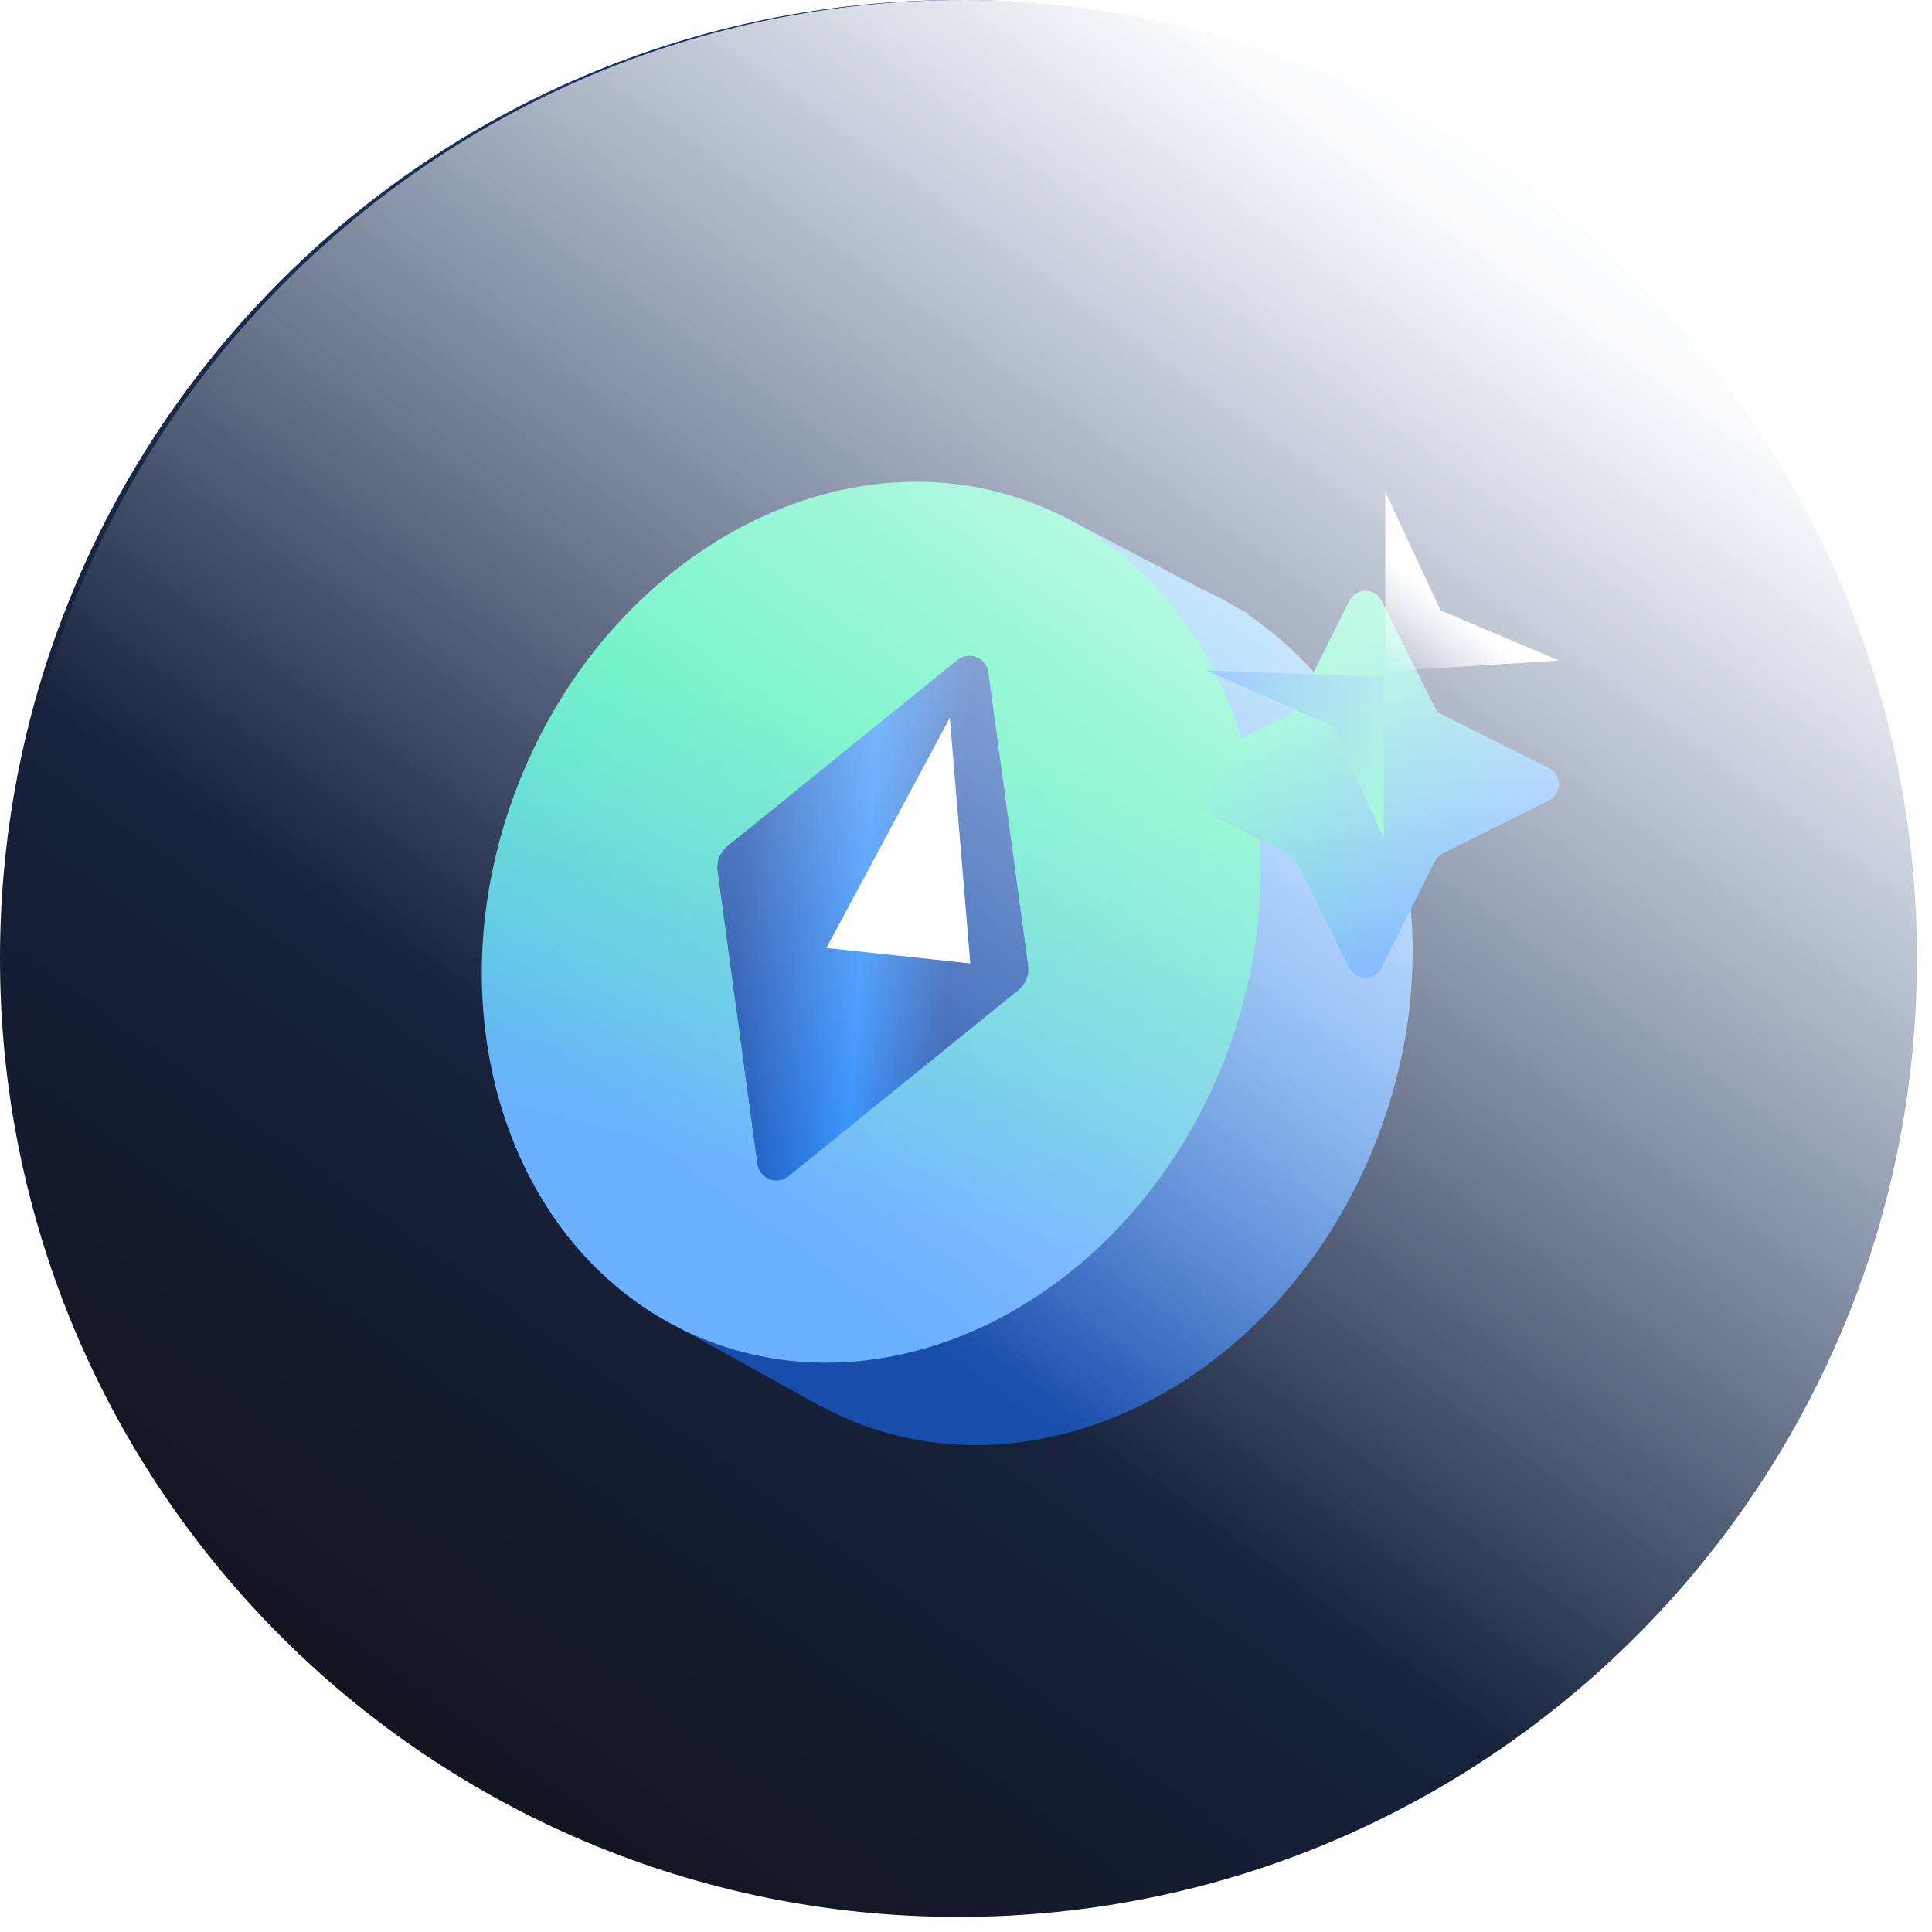
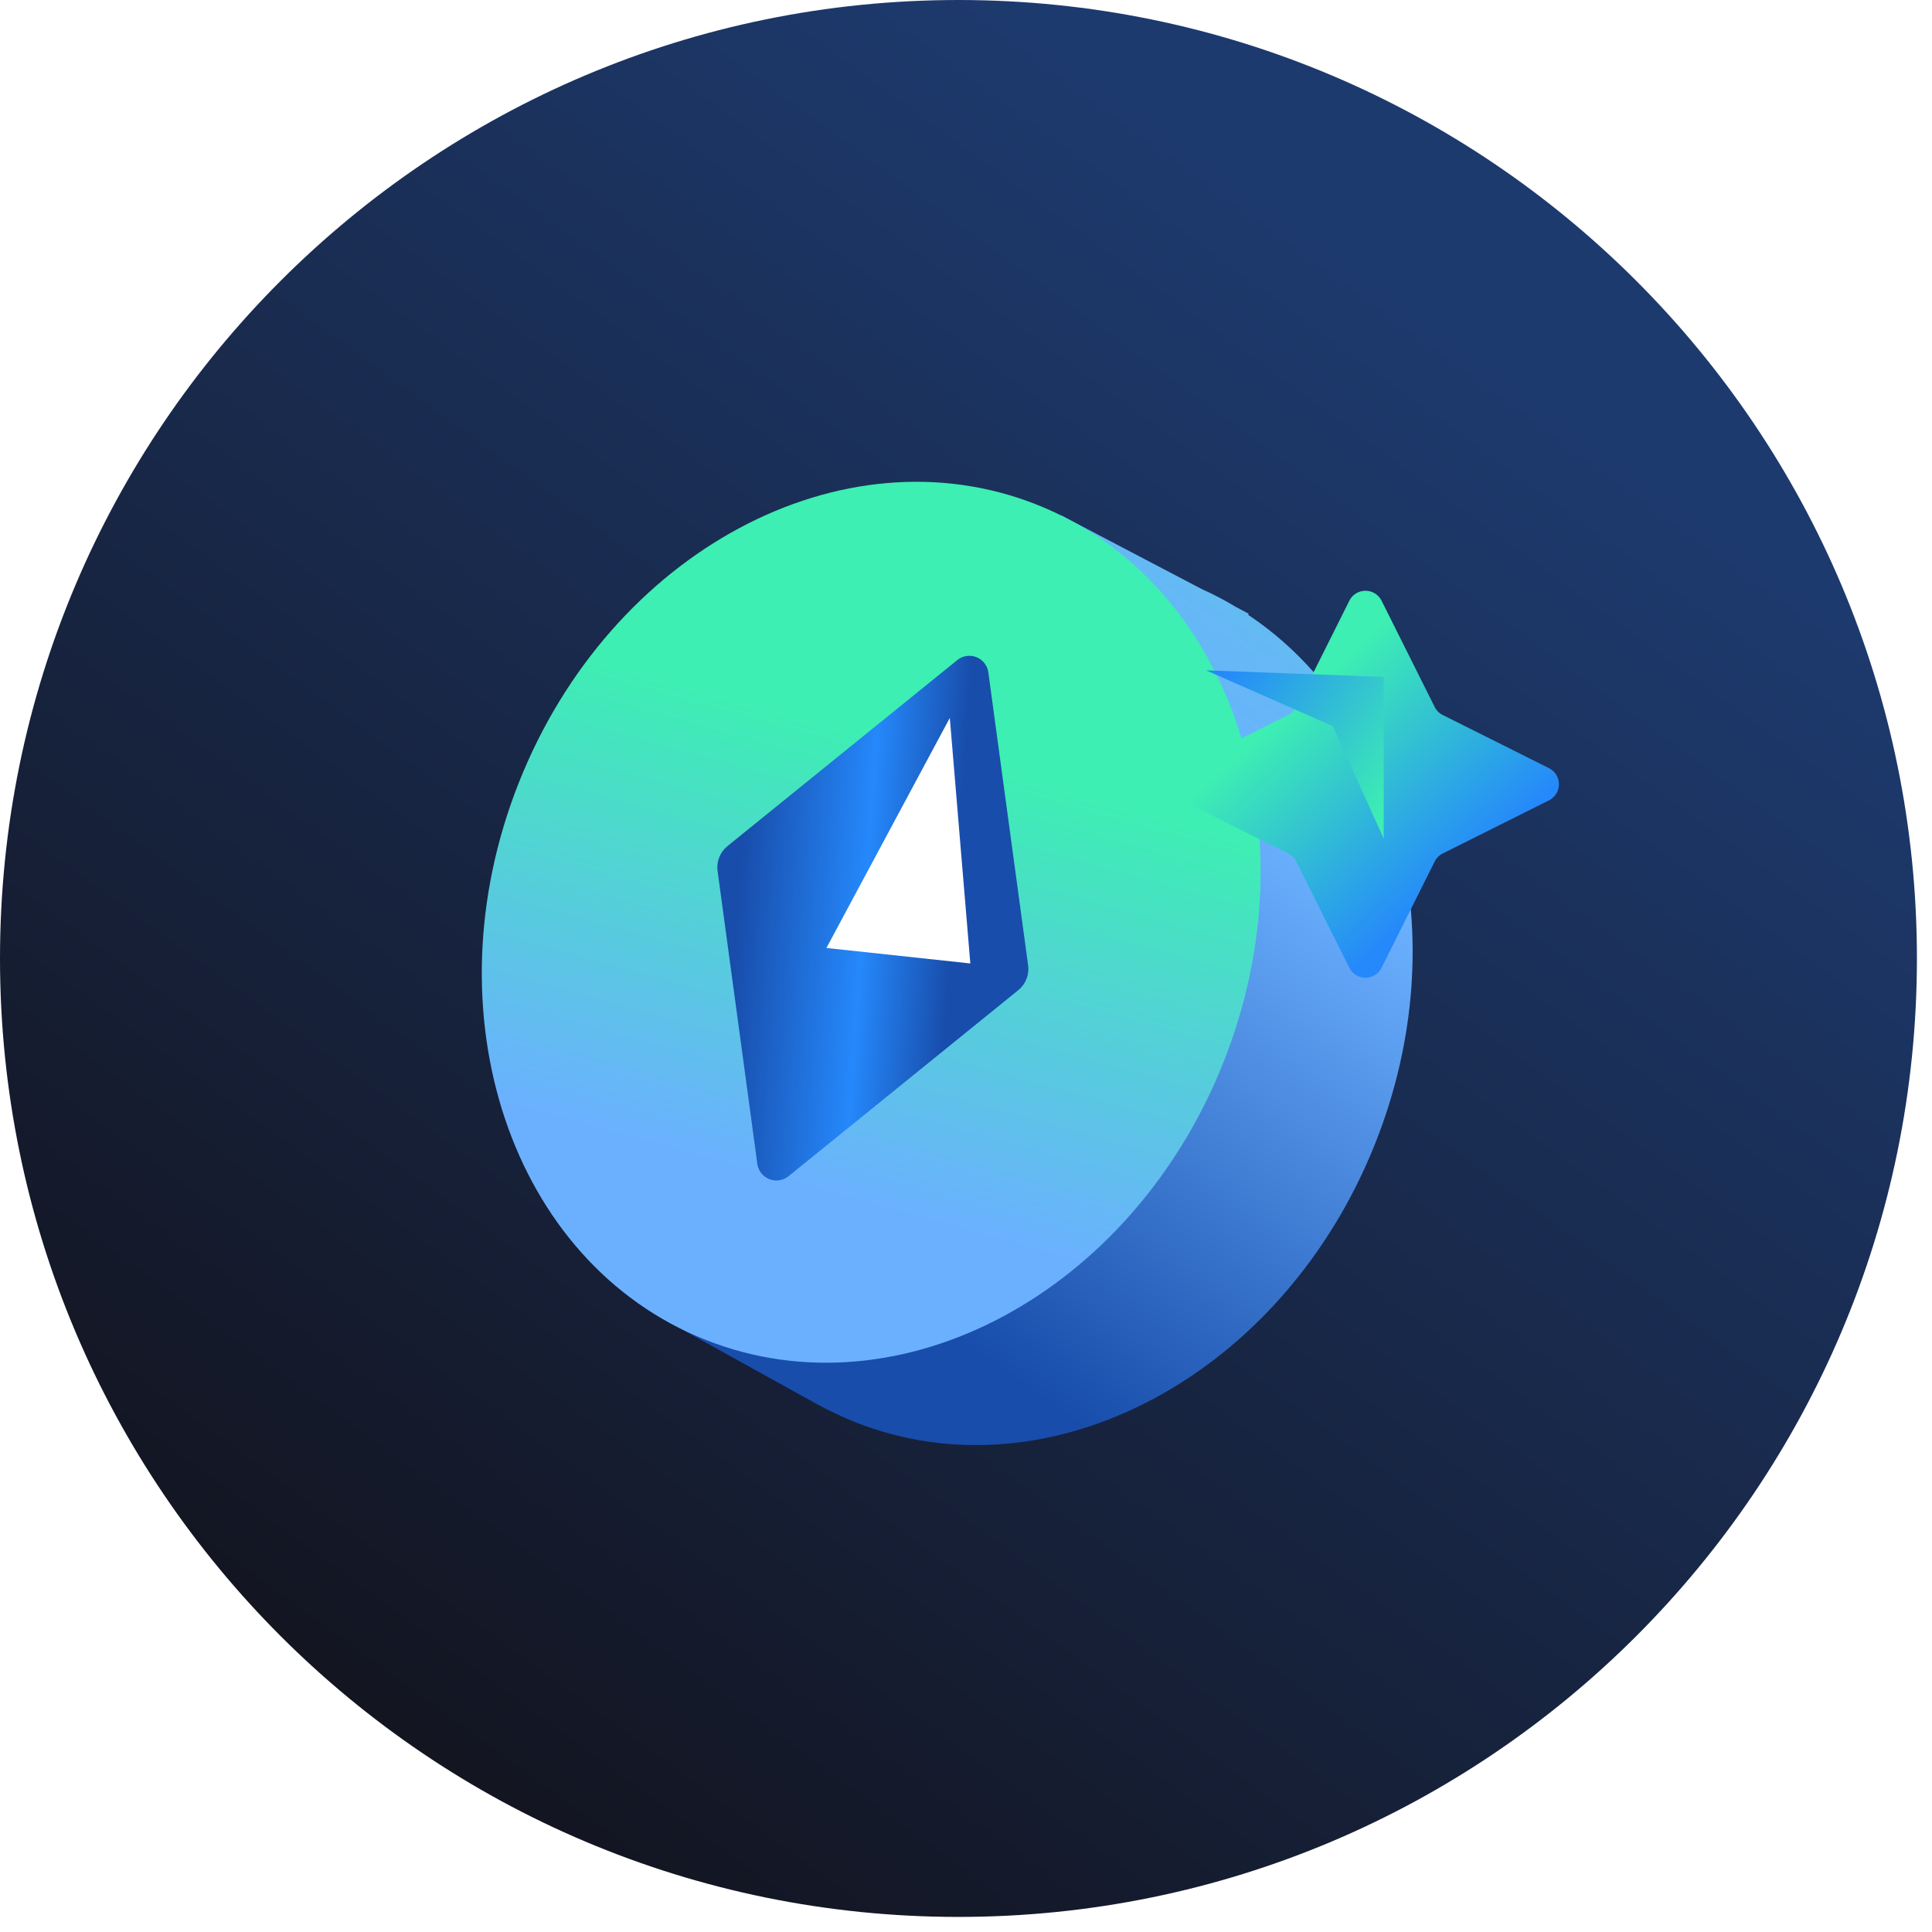
<svg xmlns="http://www.w3.org/2000/svg" width="113" height="113" viewBox="0 0 113 113" fill="none">
  <path d="M56.059 112.118C87.019 112.118 112.118 87.019 112.118 56.059C112.118 25.099 87.019 0 56.059 0C25.099 0 0 25.099 0 56.059C0 87.019 25.099 112.118 56.059 112.118Z" fill="url(#paint0_linear_208_714)" />
  <path d="M72.996 35.962L73.034 35.895L72.277 35.495C71.637 35.107 70.974 34.76 70.29 34.455L62.051 30.135L60.632 32.84C73.483 34.875 70.785 52.66 66.758 62.819C63.598 70.784 55.558 79.758 50.084 79.007L39.358 77.461L47.73 82.097C47.995 82.239 48.259 82.38 48.53 82.513H48.558V82.522C49.031 82.759 49.513 82.976 50.005 83.175C61.442 87.715 75.073 80.403 80.446 66.848C85.232 54.787 81.855 41.848 72.992 35.953L72.996 35.962Z" fill="url(#paint1_linear_208_714)" />
  <path d="M30.349 45.766C35.7 32.277 49.265 25.003 60.646 29.518C72.027 34.034 76.916 48.629 71.564 62.118C66.213 75.607 52.649 82.88 41.268 78.365C29.887 73.85 24.997 59.254 30.349 45.766Z" fill="url(#paint2_linear_208_714)" />
  <path d="M55.926 38.658L42.534 49.499C42.328 49.669 42.168 49.889 42.069 50.137C41.969 50.386 41.935 50.655 41.967 50.921L44.286 68.001C44.302 68.213 44.377 68.416 44.503 68.587C44.629 68.758 44.801 68.89 44.999 68.968C45.196 69.046 45.412 69.066 45.621 69.027C45.83 68.988 46.023 68.891 46.179 68.747L59.567 57.906C59.774 57.736 59.934 57.517 60.034 57.268C60.133 57.019 60.169 56.75 60.136 56.484L57.817 39.404C57.802 39.192 57.727 38.989 57.602 38.817C57.476 38.646 57.304 38.514 57.107 38.435C56.909 38.358 56.693 38.337 56.484 38.376C56.275 38.416 56.082 38.513 55.926 38.658Z" fill="url(#paint3_linear_208_714)" />
  <path d="M56.753 56.351L48.337 55.445L55.553 41.99L56.753 56.351Z" fill="white" />
  <g filter="url(#filter0_d_208_714)">
    <path d="M79.923 28.131L76.814 34.349C76.713 34.553 76.548 34.718 76.344 34.819L70.125 37.929C69.951 38.017 69.804 38.151 69.702 38.317C69.6 38.483 69.545 38.674 69.545 38.869C69.545 39.065 69.6 39.256 69.702 39.422C69.804 39.588 69.951 39.722 70.125 39.81L76.343 42.919C76.547 43.02 76.712 43.185 76.813 43.389L79.922 49.607C80.01 49.781 80.144 49.928 80.31 50.03C80.476 50.132 80.667 50.186 80.862 50.186C81.057 50.186 81.249 50.132 81.415 50.03C81.581 49.928 81.715 49.781 81.803 49.607L84.913 43.389C85.013 43.185 85.179 43.02 85.383 42.919L91.601 39.81C91.775 39.722 91.921 39.588 92.024 39.422C92.126 39.256 92.18 39.065 92.18 38.869C92.18 38.674 92.126 38.483 92.024 38.317C91.921 38.151 91.775 38.017 91.601 37.929L85.383 34.82C85.179 34.719 85.013 34.554 84.913 34.35L81.804 28.131C81.716 27.957 81.582 27.81 81.416 27.708C81.25 27.606 81.058 27.552 80.863 27.552C80.668 27.552 80.477 27.606 80.311 27.708C80.145 27.81 80.011 27.957 79.923 28.131Z" fill="url(#paint4_linear_208_714)" />
  </g>
-   <path d="M91.188 38.635L84.263 35.704L81.021 28.749V39.274L91.188 38.635Z" fill="url(#paint5_linear_208_714)" />
-   <path d="M80.933 49.059L77.96 42.474L70.544 39.207L80.932 39.593L80.933 49.059Z" fill="url(#paint6_linear_208_714)" />
-   <path style="mix-blend-mode:soft-light" d="M56.39 112.118C87.351 112.118 112.449 87.019 112.449 56.059C112.449 25.099 87.351 0 56.39 0C25.43 0 0.331 25.099 0.331 56.059C0.331 87.019 25.43 112.118 56.39 112.118Z" fill="url(#paint7_linear_208_714)" />
+   <path d="M80.933 49.059L77.96 42.474L70.544 39.207L80.932 39.593Z" fill="url(#paint6_linear_208_714)" />
  <defs>
    <filter id="filter0_d_208_714" x="62.545" y="27.552" width="34.635" height="35.635" filterUnits="userSpaceOnUse" color-interpolation-filters="sRGB">
      <feFlood flood-opacity="0" result="BackgroundImageFix" />
      <feColorMatrix in="SourceAlpha" type="matrix" values="0 0 0 0 0 0 0 0 0 0 0 0 0 0 0 0 0 0 127 0" result="hardAlpha" />
      <feOffset dx="-1" dy="7" />
      <feGaussianBlur stdDeviation="3" />
      <feColorMatrix type="matrix" values="0 0 0 0 0 0 0 0 0 0 0 0 0 0 0 0 0 0 0.4 0" />
      <feBlend mode="normal" in2="BackgroundImageFix" result="effect1_dropShadow_208_714" />
      <feBlend mode="normal" in="SourceGraphic" in2="effect1_dropShadow_208_714" result="shape" />
    </filter>
    <linearGradient id="paint0_linear_208_714" x1="93.058" y1="24.554" x2="32.739" y2="107.521" gradientUnits="userSpaceOnUse">
      <stop stop-color="#1D3A6E" />
      <stop offset="1" stop-color="#131521" />
    </linearGradient>
    <linearGradient id="paint1_linear_208_714" x1="89.286" y1="13.058" x2="47.23" y2="72.06" gradientUnits="userSpaceOnUse">
      <stop stop-color="#4CDACC" />
      <stop offset="0.515" stop-color="#6BB0FF" />
      <stop offset="1" stop-color="#184DAB" />
    </linearGradient>
    <linearGradient id="paint2_linear_208_714" x1="53.53" y1="43.486" x2="46.372" y2="69.272" gradientUnits="userSpaceOnUse">
      <stop stop-color="#3DEFB2" />
      <stop offset="1" stop-color="#6BB0FF" />
    </linearGradient>
    <linearGradient id="paint3_linear_208_714" x1="55.964" y1="51.093" x2="43.342" y2="50.167" gradientUnits="userSpaceOnUse">
      <stop stop-color="#184DAB" />
      <stop offset="0.414" stop-color="#2588FB" />
      <stop offset="1" stop-color="#184DAB" />
    </linearGradient>
    <linearGradient id="paint4_linear_208_714" x1="75.114" y1="35.564" x2="84.575" y2="45.886" gradientUnits="userSpaceOnUse">
      <stop stop-color="#3DEFB2" />
      <stop offset="1" stop-color="#2588FB" />
    </linearGradient>
    <linearGradient id="paint5_linear_208_714" x1="84.508" y1="35.285" x2="81.081" y2="39.538" gradientUnits="userSpaceOnUse">
      <stop stop-color="white" />
      <stop offset="1" stop-color="white" stop-opacity="0" />
    </linearGradient>
    <linearGradient id="paint6_linear_208_714" x1="82.791" y1="44.979" x2="72.576" y2="37.753" gradientUnits="userSpaceOnUse">
      <stop stop-color="#3DEFB2" />
      <stop offset="1" stop-color="#2588FB" />
    </linearGradient>
    <linearGradient id="paint7_linear_208_714" x1="97.874" y1="11.66" x2="51.233" y2="76.352" gradientUnits="userSpaceOnUse">
      <stop stop-color="white" />
      <stop offset="0.104" stop-color="white" stop-opacity="0.98" />
      <stop offset="1" stop-color="white" stop-opacity="0" />
    </linearGradient>
  </defs>
</svg>